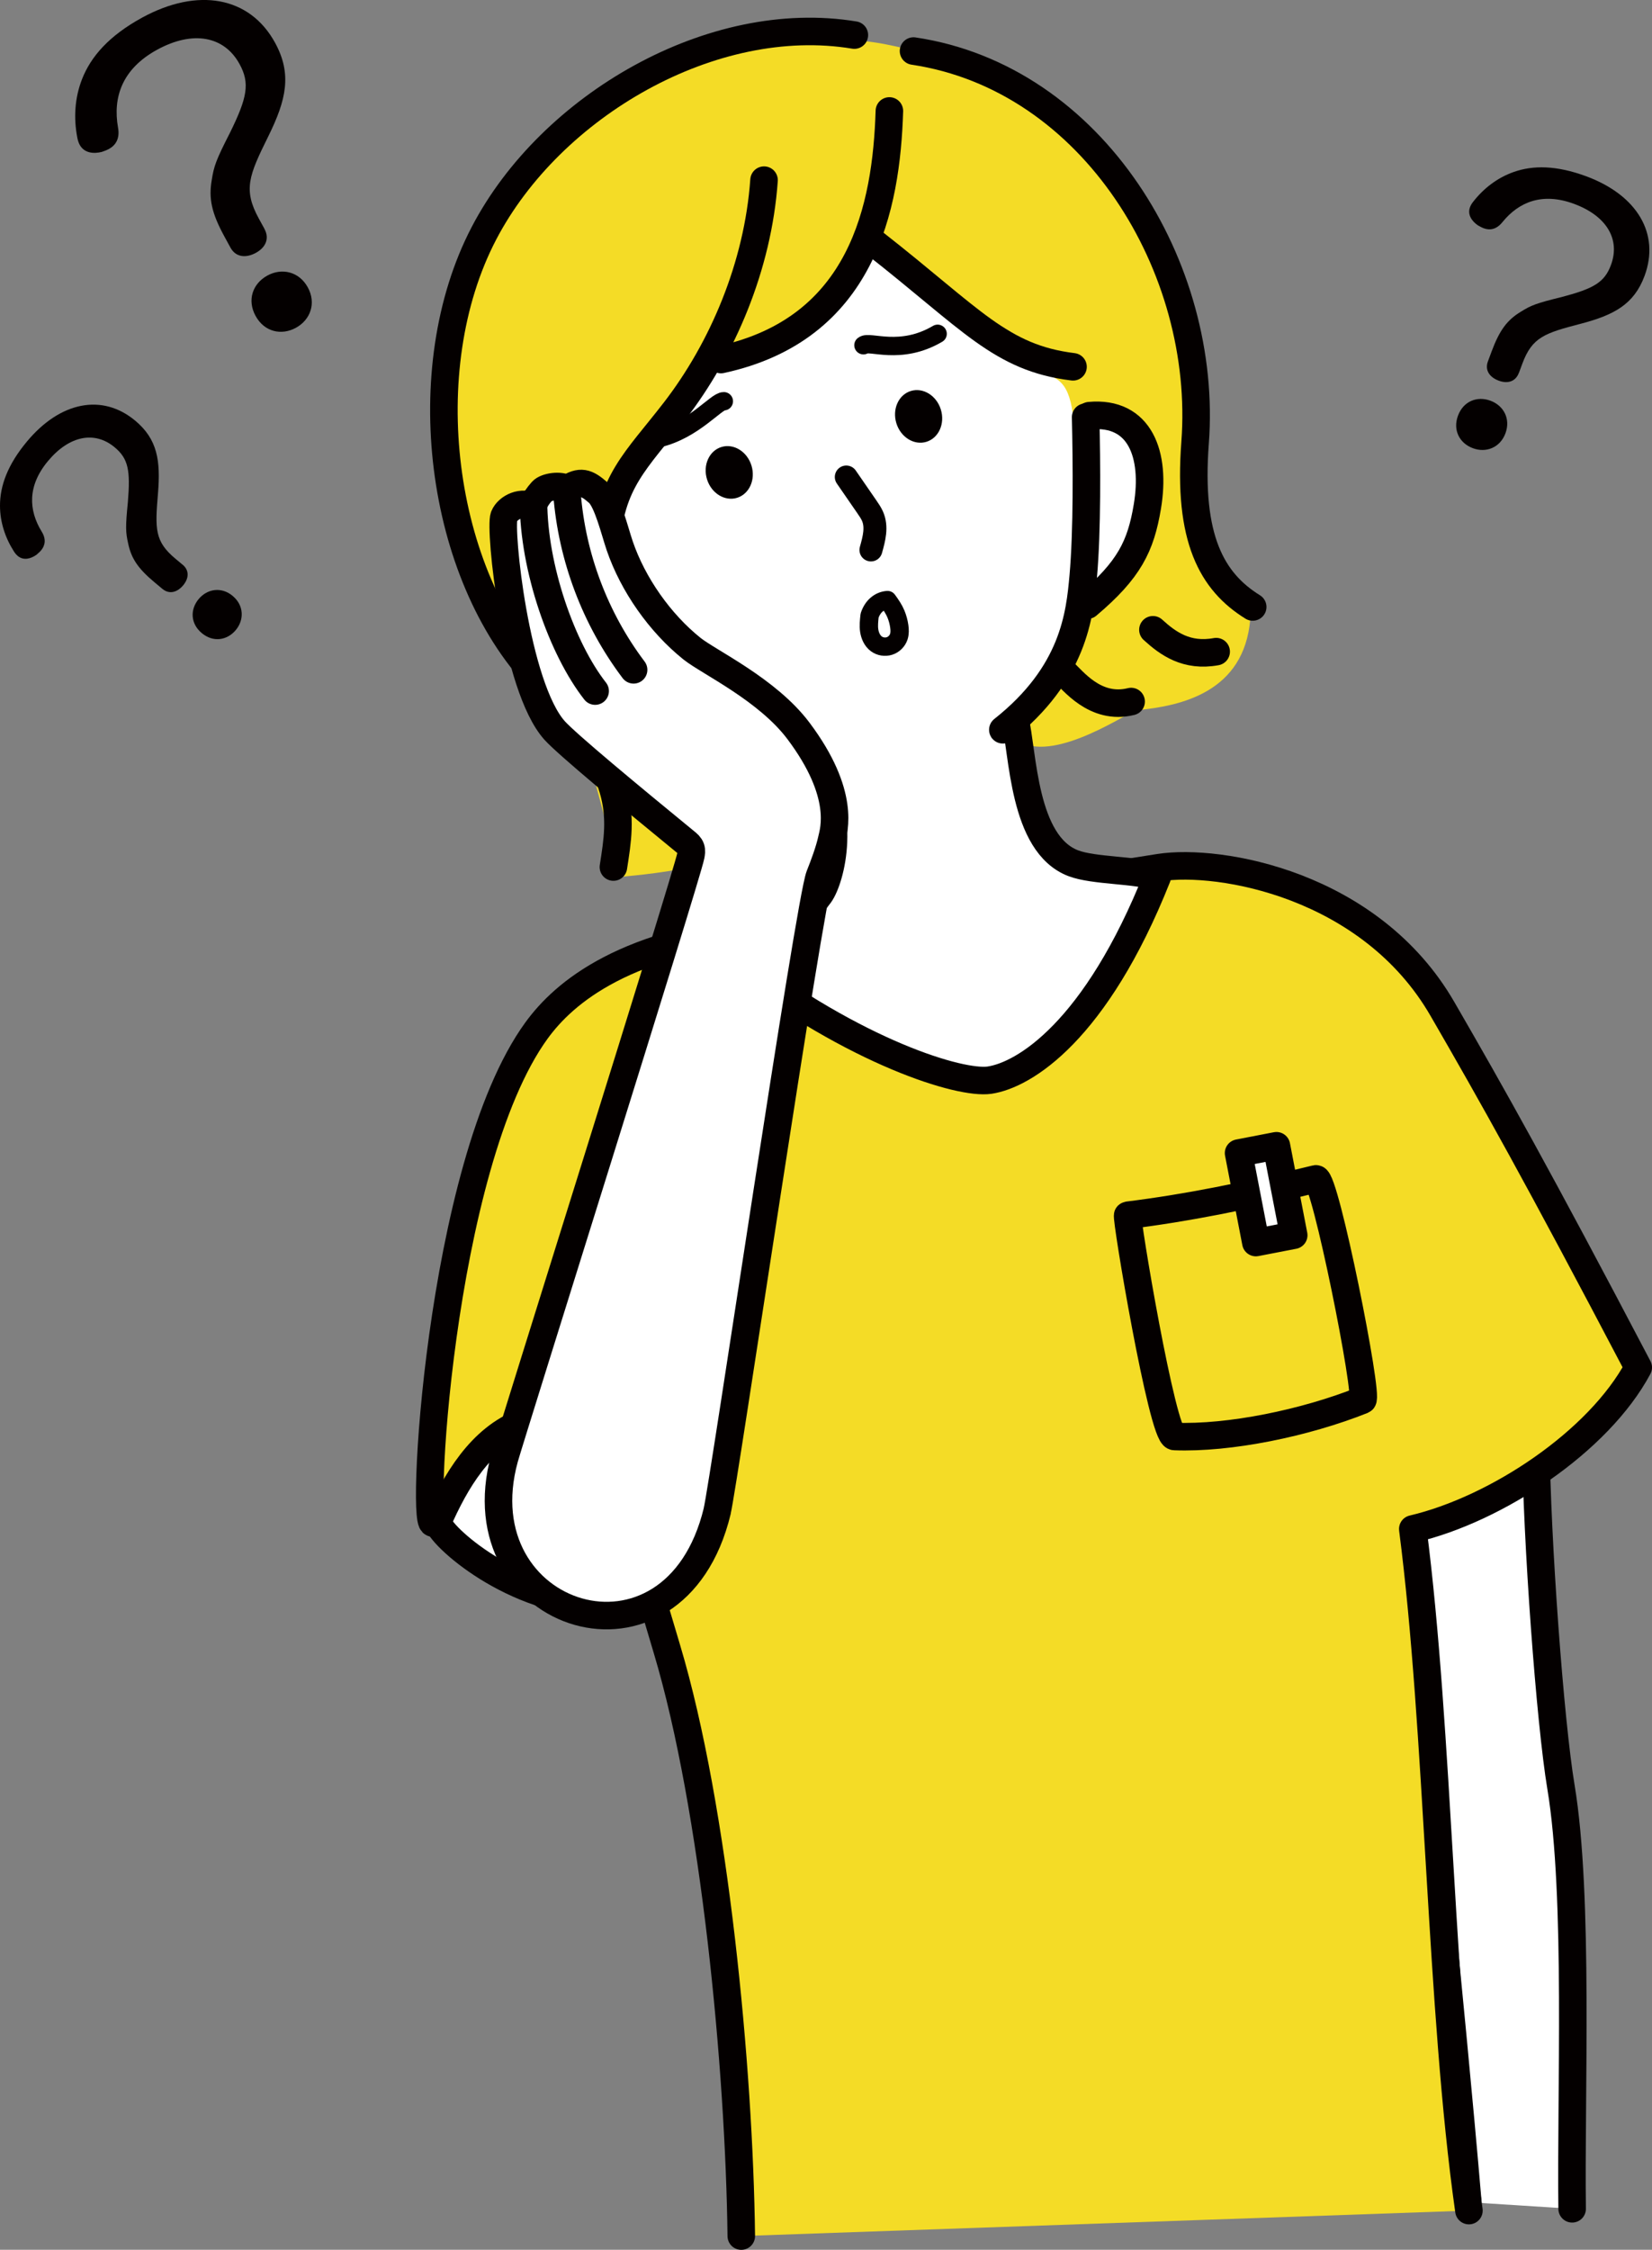
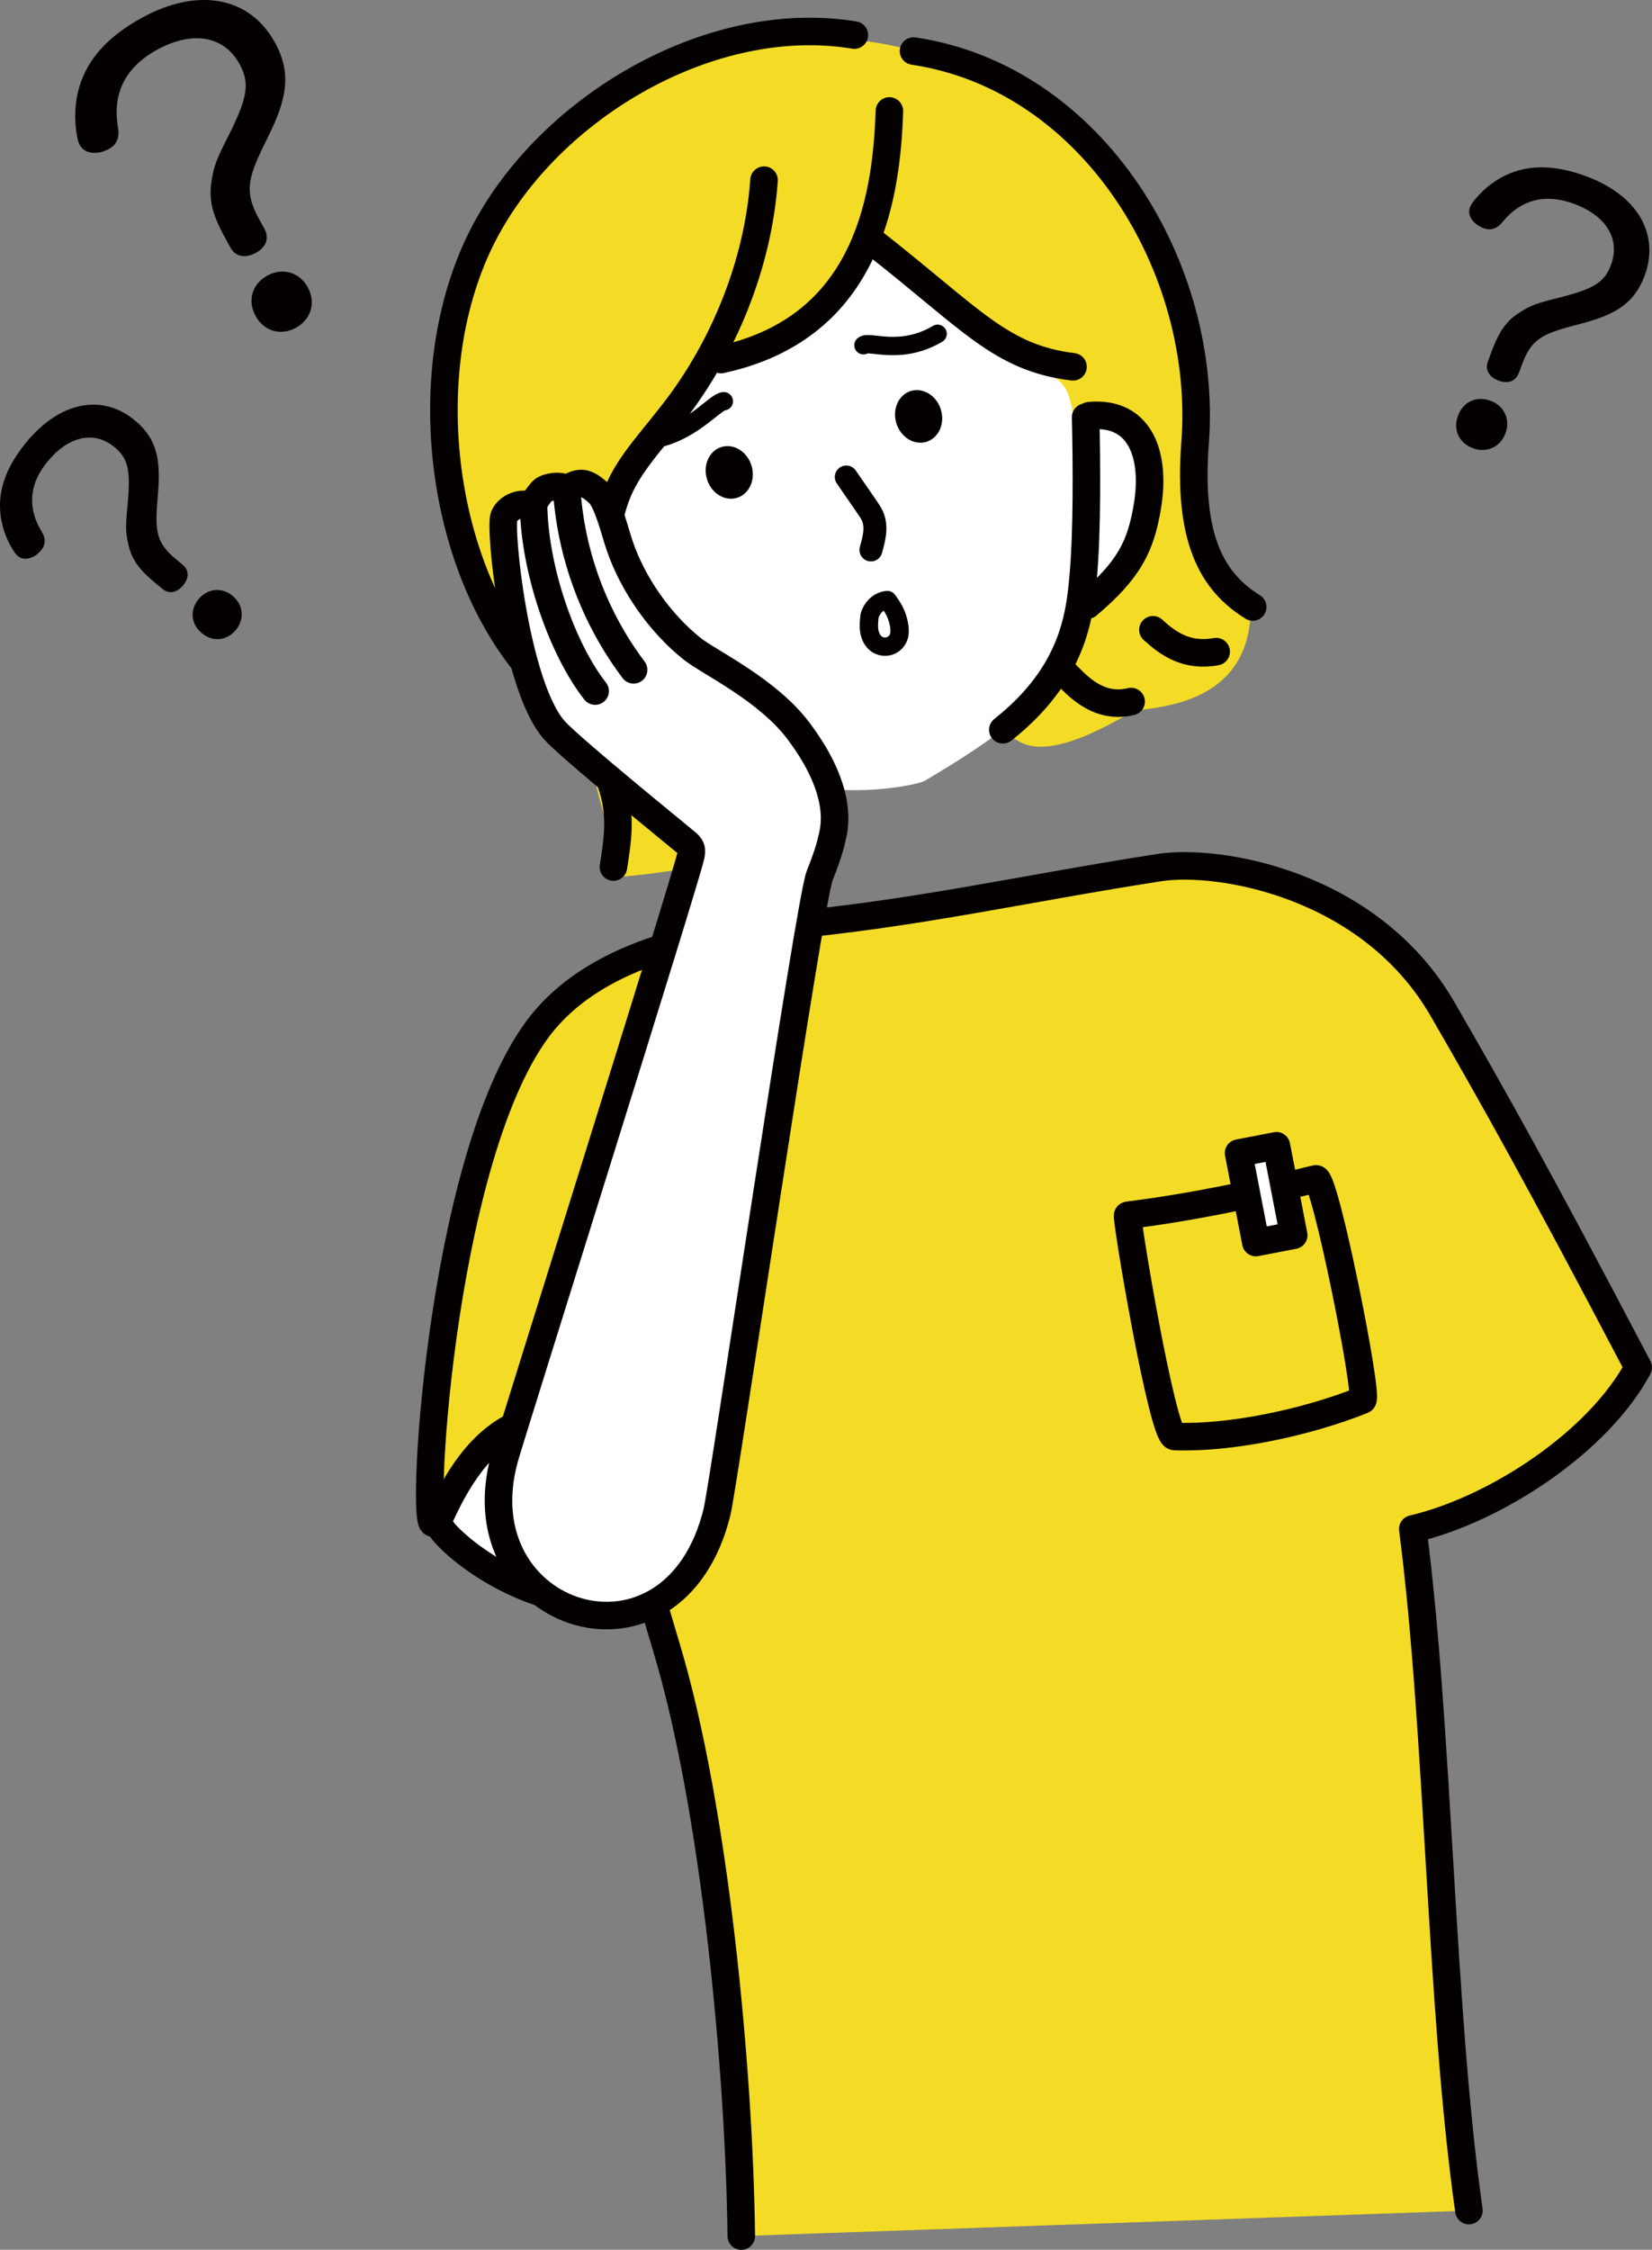
<svg xmlns="http://www.w3.org/2000/svg" id="_レイヤー_2" viewBox="0 0 359.94 490.05">
  <rect x="0" y="0" width="359.94" height="490.05" fill="#808080" stroke="none" />
  <g id="_レイヤー_1-2">
-     <path d="M342.54,481.12c-.34-24,1.52-68.24-2.44-91.91-2.36-14.13-5.29-53.59-5.48-75.74-9.24,1.3-23.07,6.39-29.83,12.57,4.32,43.51,11.32,110.06,15.02,153.63" style="fill:#fff; stroke:#040000; stroke-linecap:round; stroke-linejoin:round; stroke-width:6px;" />
    <path d="M135.17,190.99c5.76-.52,33.27-2.8,38.58-14.26,6.61-14.25-30.22-33.54-31.92-40.87s-3.29-15.23-8.73-20.42c-.1-.09-.17-.16-.22-.21.32.35,1.05,1.23-.05.95-12.15-3.15,22.66-31.82,23.56-36.32,4.98,1.57,21.65-7.53,31.66-27.91,12.05,9.34,21.79,13.88,33.77,21.34,6.12,3.81,11.31,16.15,12.73,23.18,12.86,63.58-26.35,57.65-12.26,65.18,8.12,4.34,23.82-6.79,25.42-6.95,9.63-.93,23.35-3.89,24.7-19.83.8-9.45-9.47,11.2-11.87-47.66-2.6-63.67-58.54-75.83-67.78-77.6-21.28-4.07-76.8.39-92.72,52.5-5.79,18.95-15.61,57.52,26.75,97.44" style="fill:#f4dc26; stroke-width:0px;" />
    <path d="M320.05,481.51c-6.25-44.03-6.51-104.37-12.23-148.47,18.24-4.28,40.52-19.06,49.12-35.18-22-41.91-31.74-59.22-42.69-78.14-15.68-27.1-48.52-32.77-61.64-30.74-29.56,4.57-53.46,10.18-83.26,12.81-33.18,2.94-46.45,14.43-52.45,22.67-21.46,29.48-25.54,112.42-22.27,107.05,29.77-48.94,40.93-4.91,50.69,27.72,10.42,34.82,15.75,91.49,16.19,127.83" style="fill:#f4dc26; stroke:#040000; stroke-linecap:round; stroke-linejoin:round; stroke-width:6px;" />
    <path d="M255.89,312.9c-2.64-.1-10.7-48.12-10.18-48.19,12.8-1.59,25.61-4.14,41-7.93,1.97-.49,11.6,47.62,10.18,48.19-12.55,5.01-29.04,8.39-41,7.93Z" style="fill:#f4dc26; stroke:#040000; stroke-linecap:round; stroke-linejoin:round; stroke-width:6px;" />
    <rect x="271.68" y="250.18" width="8.4" height="19.85" transform="translate(-44.36 57.09) rotate(-10.94)" style="fill:#fff; stroke:#040000; stroke-linecap:round; stroke-linejoin:round; stroke-width:6px;" />
    <path d="M95.33,331.58c3.93-8.97,9.4-18.25,18.55-21.75,4.78-1.83,10.12-1.84,15.14-.83,10.9,2.19,20.72,9.25,26.05,19.48-2.76,9.95-12.3,20.03-22.62,20.56-18.64.96-35.77-13.5-37.13-17.45Z" style="fill:#fff; stroke:#040000; stroke-linecap:round; stroke-linejoin:round; stroke-width:6px;" />
-     <path d="M176.38,164.84c8.57,12.44,4.6,26.68,2.24,29.98-4.07,5.68-10.9,9.69-17.81,12.67-.54.23-1.16.62-1.06,1.13.05.28.32.5.57.69,26.24,20.02,48.95,26.91,55.28,25.97,7.55-1.12,23.16-10.62,36.53-44.26-4.56-1.6-13.82-1.27-18.31-3-10.95-4.23-10.87-23.86-12.71-31.58-5.75,2.34-9.22.87-15.55,1.36-10.2.79-17.41,4.59-29.17,7.04Z" style="fill:#fff; stroke:#040000; stroke-linecap:round; stroke-linejoin:round; stroke-width:6px;" />
    <path d="M149.12,153.94c13.67,24.45,49.36,17.71,52.37,16.14,15.05-9,28.3-17.44,33.09-32.94,12.19-7.92,19.81-26.34,17.66-38.33-.96-5.38-11.01-10.41-18.08-4.09-.51-9.41-2.12-12.57-7.46-13.38-8.17-1.24-22.99-20.77-38.04-29.35-1.1-.63-15.85,30.03-33.34,25.12-1.05-.3-20.62,19.94-25.17,38.53-.45,1.85-18.83,7.97-3.08,26.66,16,18.99,20.75,9.32,22.05,11.65Z" style="fill:#fff; stroke-width:0px;" />
    <path d="M186.15,7.64c-30.94-5.12-66.18,15.36-80.7,43.16-15.5,29.66-9.66,74.32,11.93,97.06,19.63,20.68,18.06,29.59,16.27,41" style="fill:none; stroke:#040000; stroke-linecap:round; stroke-linejoin:round; stroke-width:6px;" />
    <path d="M149.61,173.81c6,5.91,15.96,7.97,19.52,7.3" style="fill:none; stroke:#040000; stroke-linecap:round; stroke-linejoin:round; stroke-width:6px;" />
    <path d="M199.04,11.12c39.17,5.84,64.23,47.26,61.35,85.27-1.59,20.96,3.67,30.32,12.55,35.82" style="fill:none; stroke:#040000; stroke-linecap:round; stroke-linejoin:round; stroke-width:6px;" />
    <path d="M231.68,146.32c1.99,1.69,6.85,8.44,14.77,6.49" style="fill:none; stroke:#040000; stroke-linecap:round; stroke-linejoin:round; stroke-width:6px;" />
    <path d="M251.2,137.18c3.28,2.99,7.32,5.94,13.78,4.76" style="fill:none; stroke:#040000; stroke-linecap:round; stroke-linejoin:round; stroke-width:6px;" />
    <path d="M218.5,158.96c15.45-12.22,16.76-24.97,17.52-33.46.88-9.91.75-24.7.52-34.64" style="fill:none; stroke:#040000; stroke-linecap:round; stroke-linejoin:round; stroke-width:6px;" />
    <path d="M193.78,24.17c-.65,20.97-5.87,47.47-36.69,54.15" style="fill:none; stroke:#040000; stroke-linecap:round; stroke-linejoin:round; stroke-width:6px;" />
    <path d="M166.47,39.24c-1.32,18.77-9.11,36.87-19.47,50.28-8.45,10.94-14.06,15.32-14.95,29.58" style="fill:none; stroke:#040000; stroke-linecap:round; stroke-linejoin:round; stroke-width:6px;" />
    <path d="M190.58,52.99c21.17,16.58,27.4,24.96,43.21,26.91" style="fill:none; stroke:#040000; stroke-linecap:round; stroke-linejoin:round; stroke-width:6px;" />
    <path d="M237.37,90.54c11.07-1.03,14.5,8.54,12.62,19.79-1.44,8.63-3.93,13.78-13.05,21.48" style="fill:none; stroke:#040000; stroke-linecap:round; stroke-linejoin:round; stroke-width:6px;" />
    <path d="M130.18,114.83c-11.64,4-10.25,14.73-5.53,24.17,3.99,7.96,12.59,14.62,22.99,14.49,11.87,15.82,17.25,14.81,25.29,16.74" style="fill:none; stroke:#040000; stroke-linecap:round; stroke-linejoin:round; stroke-width:6px;" />
    <path d="M204.29,72.71c-8.14,4.8-14.87,1.42-16.16,2.49" style="fill:none; stroke:#040000; stroke-linecap:round; stroke-linejoin:round; stroke-width:4px;" />
    <path d="M143.49,95.46c7.69-1.81,12.55-8.1,14.22-8.06" style="fill:none; stroke:#040000; stroke-linecap:round; stroke-linejoin:round; stroke-width:4px;" />
    <path d="M184.39,103.9c1.5,2.17,2.99,4.34,4.49,6.51.45.65.9,1.31,1.21,2,1.05,2.36.36,4.93-.33,7.38" style="fill:none; stroke:#040000; stroke-linecap:round; stroke-linejoin:round; stroke-width:5px;" />
    <path d="M193.37,130.71c-1.77.13-3.24,1.37-3.9,3.37-.12,1.11-.25,2.23-.08,3.32s.66,2.19,1.56,2.85c.8.59,1.89.76,2.84.46s1.73-1.08,2.04-2.02c.24-.73.21-1.53.1-2.29-.13-.92-.38-1.82-.73-2.67-.4-.98-1.09-2.01-1.83-3.02Z" style="fill:none; stroke:#040000; stroke-linecap:round; stroke-linejoin:round; stroke-width:4px;" />
    <ellipse cx="158.88" cy="102.9" rx="5.07" ry="5.79" transform="translate(-23.29 51.49) rotate(-17.17)" style="fill:#040000; stroke-width:0px;" />
    <ellipse cx="200.15" cy="90.71" rx="5.07" ry="5.79" transform="translate(-17.86 63.12) rotate(-17.17)" style="fill:#040000; stroke-width:0px;" />
    <path d="M156.26,329.14c1.4-5.77,20.11-132.89,22.33-138.4.91-2.26,2.1-5.47,2.62-7.86.43-1.96,3.12-9.86-7.22-23.65-6.78-9.05-19.53-14.98-23.25-17.96-6.95-5.58-12.83-13.94-15.71-22.37-1.11-3.25-2.66-9.81-4.67-11.58-2.58-2.27-3.88-2.69-6.79-.85-1.54-.94-4.6-.44-5.46.51-.86.95-1.75,2.24-2.09,3.48-2.16-1.46-5.37.01-6.19,2.03-1.06,2.61,2.44,37.07,11.01,46.62,2.68,2.98,16.31,14.28,28.56,24.31.46.37.94.78,1.13,1.34.18.53.09,1.1-.02,1.65-.83,4.36-39.31,126.56-40.6,131.25-9.62,35.11,37.03,50.08,46.36,11.48Z" style="fill:#fff; stroke:#040000; stroke-linecap:round; stroke-linejoin:round; stroke-width:6px;" />
    <path d="M123.54,107.54c1.06,13.82,6.16,27.3,14.51,38.36" style="fill:none; stroke:#040000; stroke-linecap:round; stroke-linejoin:round; stroke-width:6px;" />
    <path d="M116.24,109.22c.01,14.49,6.21,32.11,13.43,41.31" style="fill:none; stroke:#040000; stroke-linecap:round; stroke-linejoin:round; stroke-width:6px;" />
    <path d="M39.78,122.99c1.53,1.27,1.36,3.02.14,4.49-1.27,1.53-3.01,2.06-4.54.79l-1.64-1.37c-3.7-3.08-5.14-5.28-5.82-8.53-.55-2.44-.6-3.58-.06-9,.57-6.88.12-9.45-2.88-11.94-4.34-3.62-9.89-2.57-14.53,3-4.5,5.4-4.23,10.69-1.37,15.36,1.02,1.64.76,3.02-.12,4.08-.29.35-.65.65-1,.96-1.22.87-2.81,1.34-4.1.26-.29-.24-.6-.6-.85-1.01C1.13,117.13,0,113.71,0,110.13c0-4.28,1.63-8.88,5.89-13.98,7.24-8.68,16.4-10.49,23.56-4.53,4.87,4.06,5.56,8.71,4.97,15.87-.65,7.71-.73,10.42,3.78,14.19l1.58,1.32ZM50.7,129.81c2.46,2.05,2.53,5.19.68,7.42-1.91,2.29-4.96,2.73-7.42.67-2.46-2.05-2.58-5.13-.67-7.42,1.86-2.23,4.96-2.73,7.42-.67Z" style="fill:#040000; stroke-width:0px;" />
    <path d="M328.01,94.38c-1.17,3.15-4.24,4.31-7.09,3.25-2.92-1.08-4.42-3.94-3.25-7.09,1.17-3.15,4.17-4.34,7.09-3.25,2.85,1.06,4.42,3.94,3.25,7.09ZM330.93,81.22c-.72,1.95-2.51,2.4-4.38,1.7-1.95-.72-3.09-2.25-2.36-4.2l.78-2.1c1.75-4.72,3.42-6.92,6.39-8.72,2.22-1.39,3.33-1.84,8.86-3.19,6.99-1.84,9.37-3.18,10.78-7,2.06-5.55-.91-10.66-8.03-13.3-6.9-2.56-12.03-.45-15.64,4-1.27,1.58-2.72,1.81-4.06,1.31-.45-.17-.87-.41-1.29-.65-1.29-.9-2.3-2.3-1.69-3.95.14-.38.38-.8.7-1.19,2.27-2.91,5.26-5.21,8.79-6.46,4.22-1.5,9.33-1.48,15.86.94,11.09,4.12,16.07,12.53,12.68,21.68-2.31,6.22-6.66,8.53-13.94,10.44-7.83,2.04-10.55,2.91-12.69,8.68l-.75,2.02Z" style="fill:#040000; stroke-width:0px;" />
    <path d="M57.62,49.87c1.17,2.14.2,4.07-1.86,5.2-2.14,1.17-4.38,1.01-5.55-1.14l-1.26-2.31c-2.85-5.19-3.51-8.36-2.82-12.38.47-3.04.93-4.37,3.98-10.33,3.75-7.63,4.39-10.76,2.08-14.96-3.34-6.1-10.16-7.39-17.99-3.1-7.58,4.16-9.66,10.33-8.48,16.97.42,2.34-.49,3.8-1.97,4.62-.49.27-1.03.46-1.57.65-1.79.45-3.82.27-4.81-1.54-.23-.41-.41-.95-.52-1.54-.83-4.26-.58-8.68,1.03-12.78,1.92-4.91,5.87-9.43,13.03-13.36,12.19-6.68,23.5-4.63,29.01,5.42,3.75,6.84,2.45,12.48-1.46,20.4-4.22,8.53-5.53,11.6-2.05,17.95l1.22,2.22ZM67.06,62.59c1.9,3.46.56,7.08-2.57,8.8-3.21,1.76-6.9.89-8.8-2.57-1.9-3.46-.65-7.04,2.57-8.8,3.13-1.72,6.9-.89,8.8,2.57Z" style="fill:#040000; stroke-width:0px;" />
  </g>
</svg>